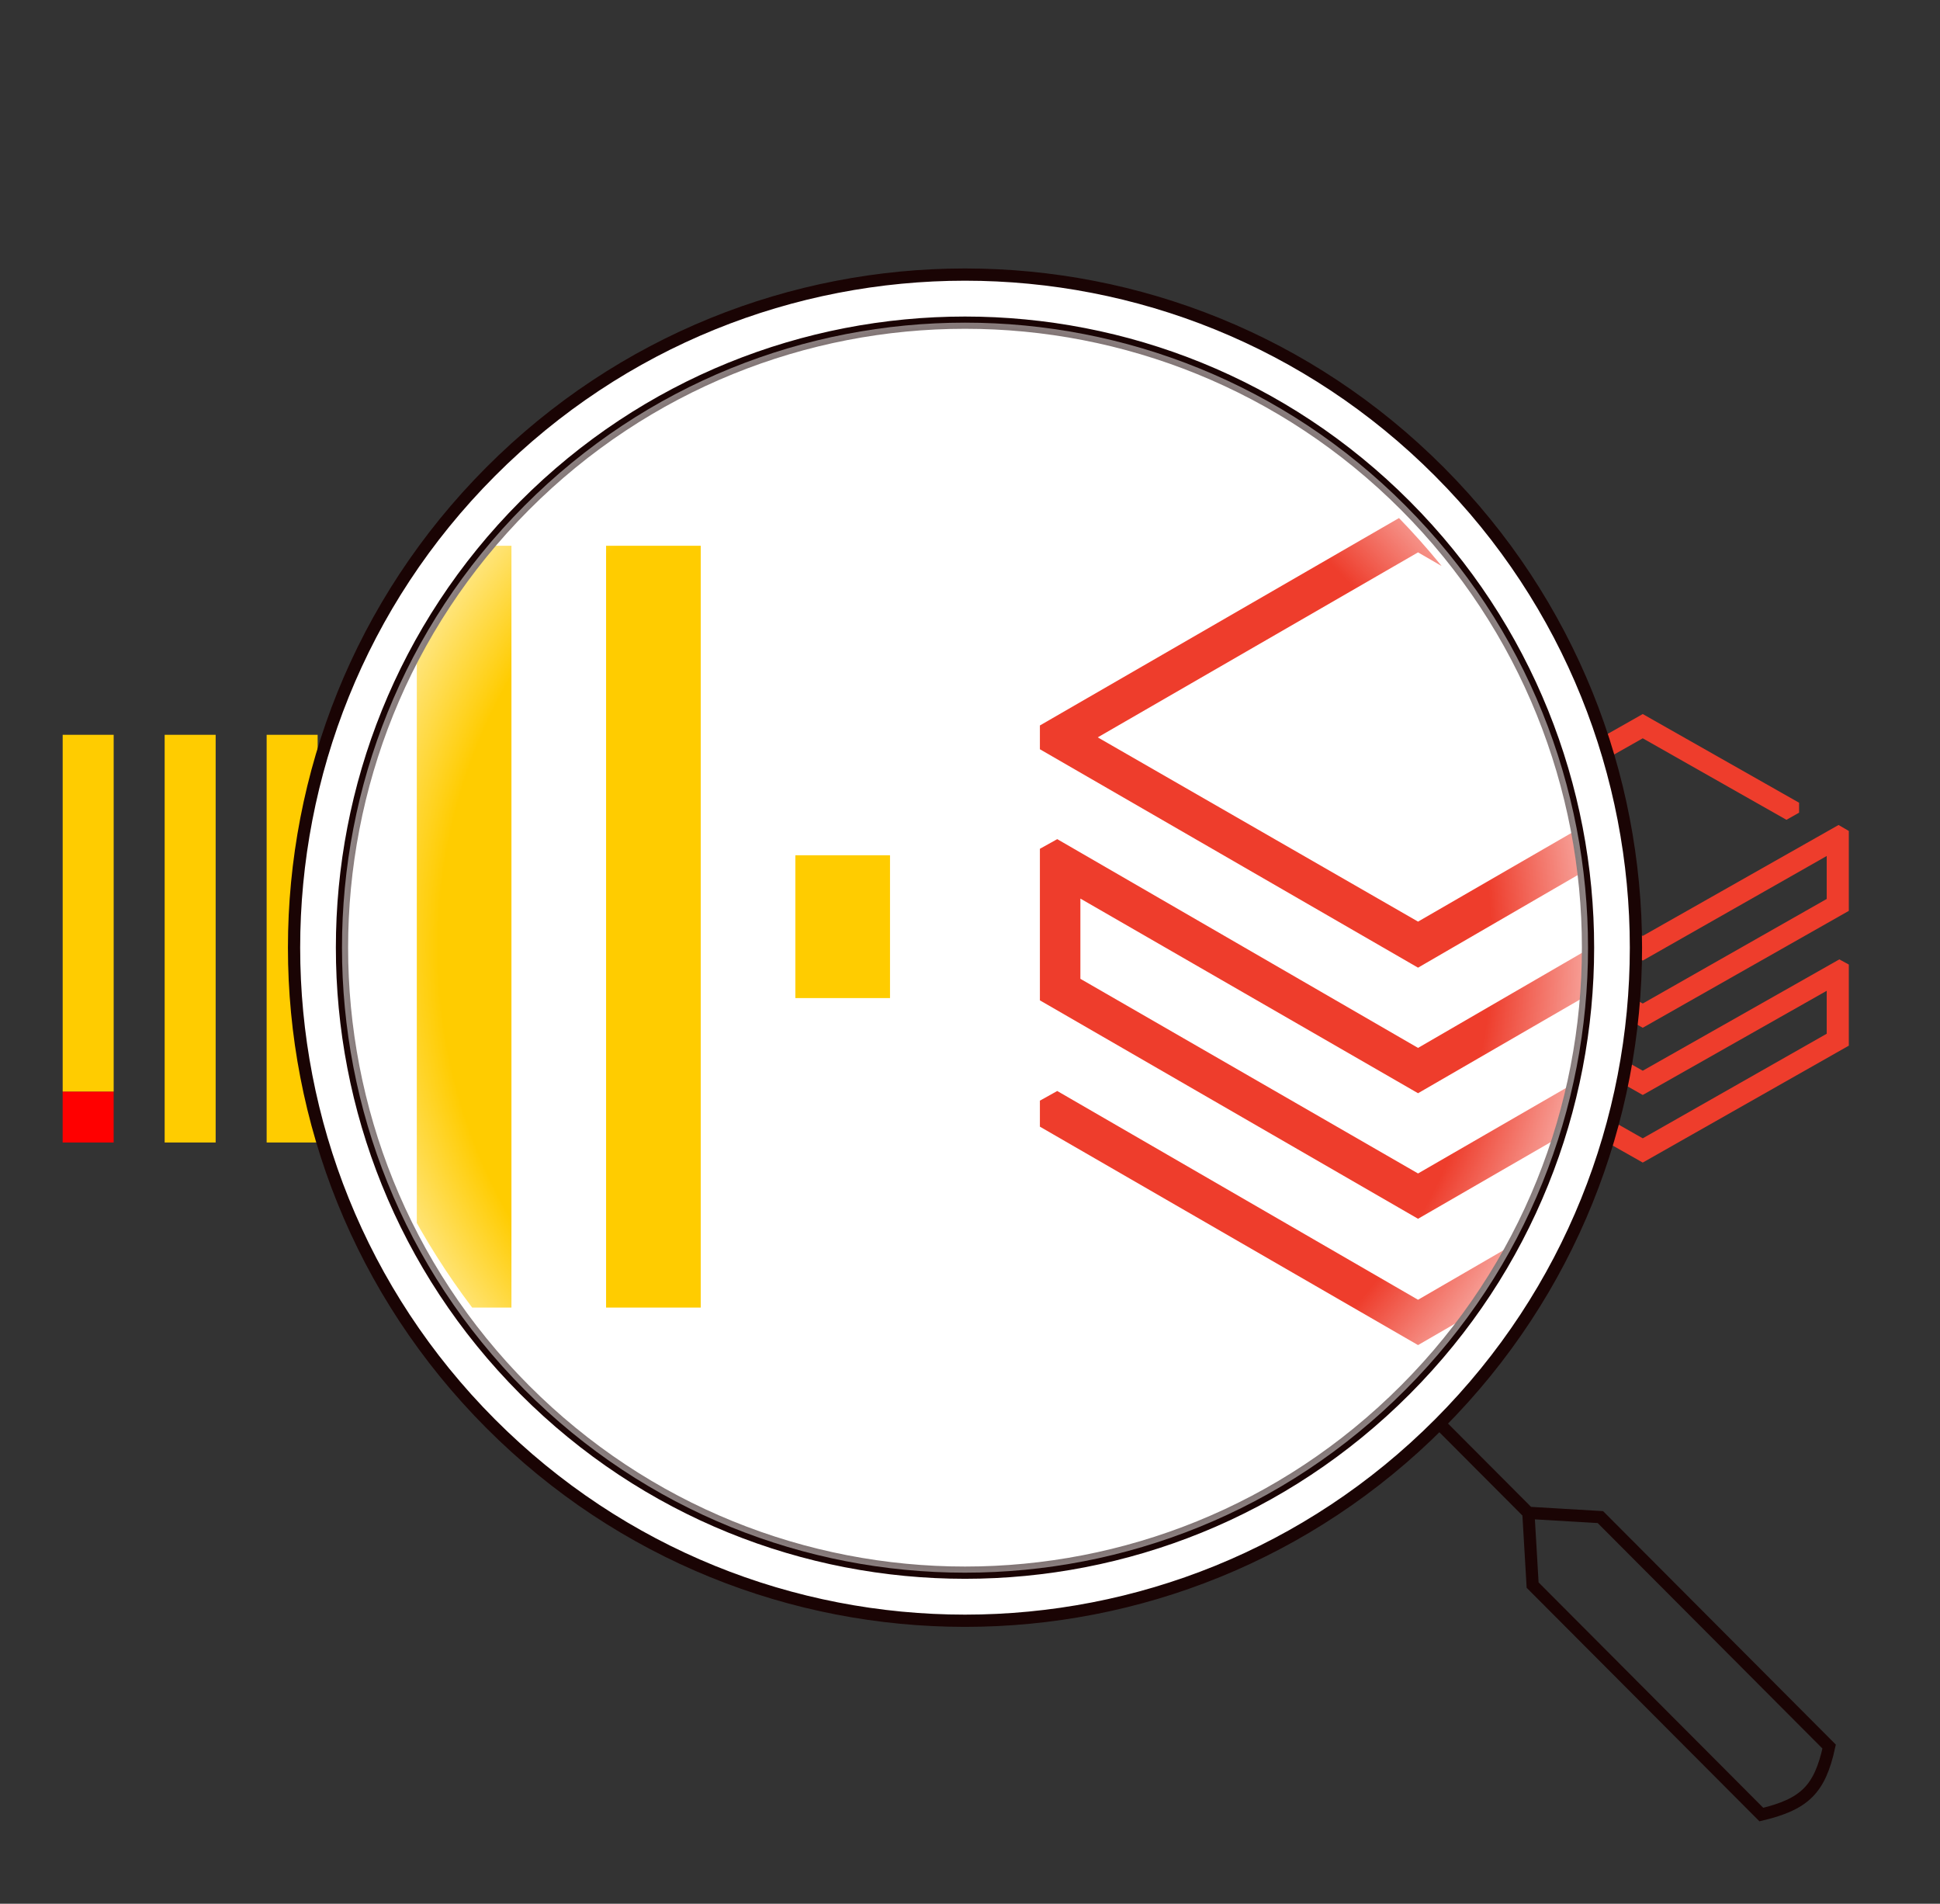
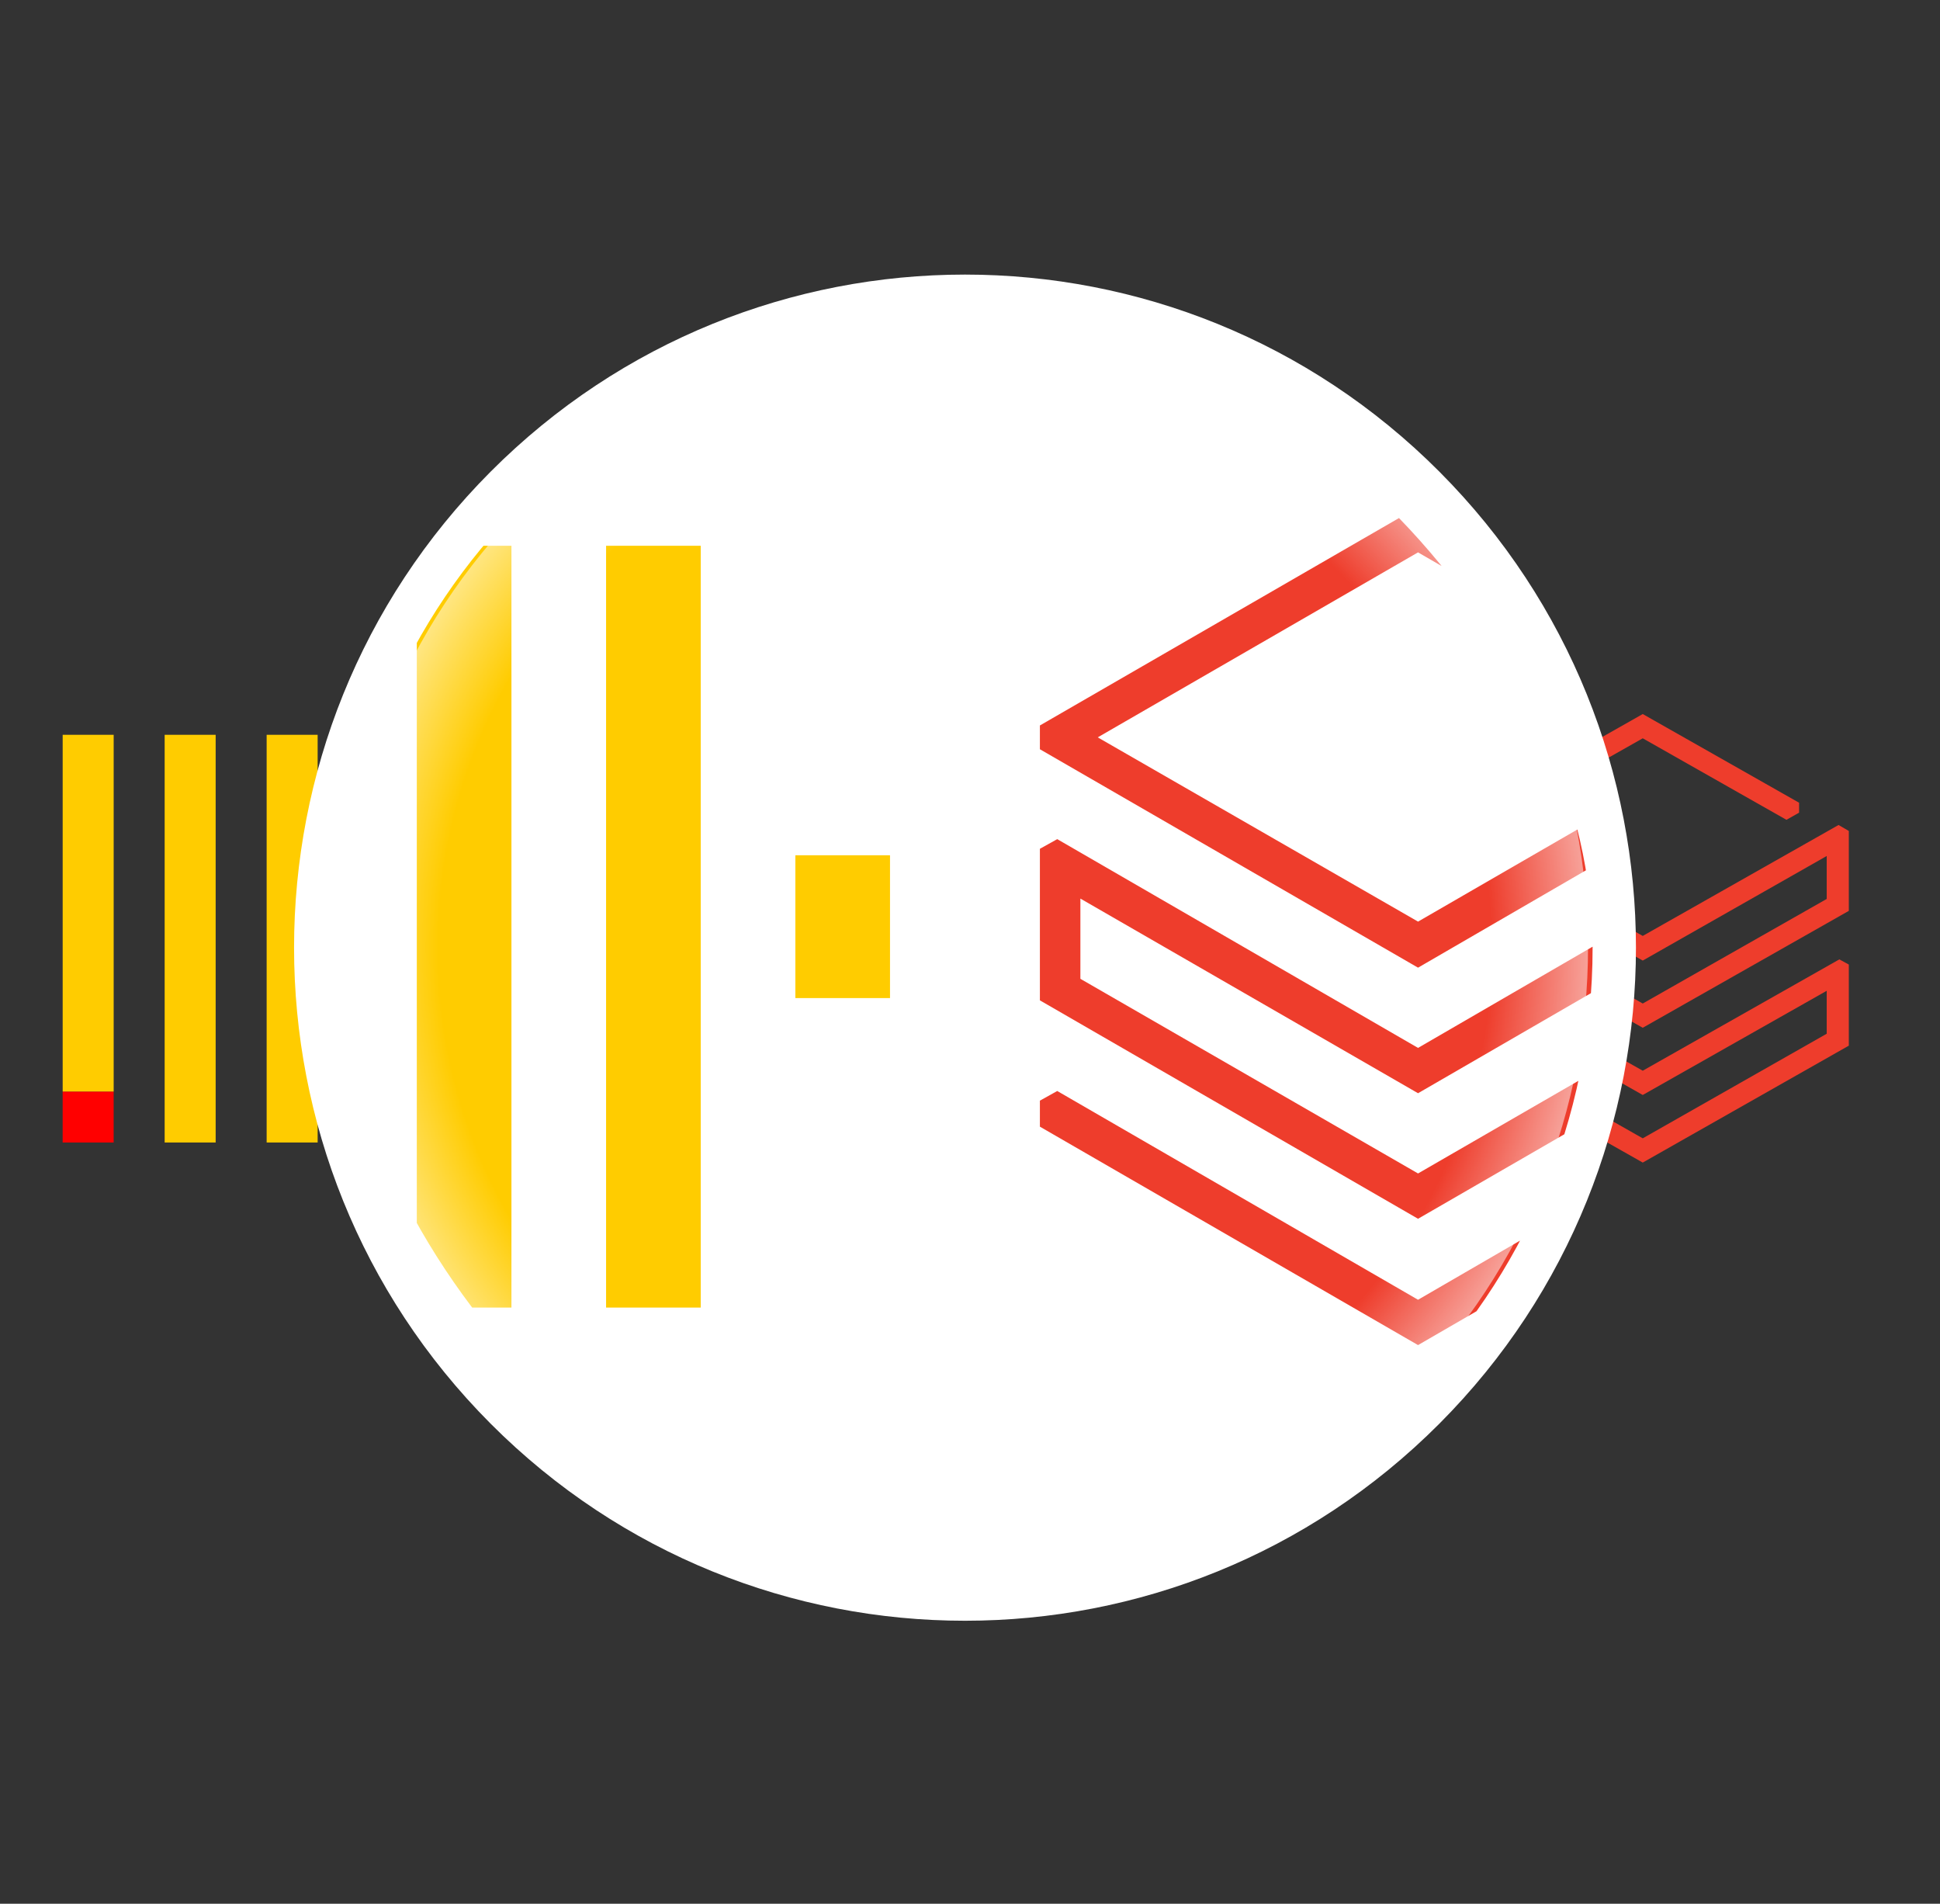
<svg xmlns="http://www.w3.org/2000/svg" width="317" height="311" viewBox="0 0 317 311" fill="none">
  <rect x="0" y="0" width="317" height="311" fill="#333333" stroke="none" />
  <g clip-path="url(#clip0_411_7164)">
    <path d="M10.238 178.315H18.571V186.641H10.238V178.315Z" fill="#FF0000" />
    <path d="M10.241 120.034H18.574V178.315H10.241V120.034ZM26.906 120.034H35.239V186.64H26.906V120.034ZM43.571 120.034H51.904V186.64H43.571V120.034ZM60.236 120.034H68.569V186.64H60.236V120.034ZM76.901 147.093H85.234V159.581H76.901V147.093Z" fill="#FFCC00" />
  </g>
  <path d="M298.488 146.853L268.428 163.936L236.24 145.683L234.691 146.528V159.779L268.428 178.877L298.488 161.858V168.873L268.428 185.957L236.24 167.704L234.691 168.548V170.822L268.428 189.919L302.1 170.822V157.571L300.552 156.726L268.428 174.914L238.304 157.895V150.88L268.428 167.899L302.1 148.801V135.745L300.423 134.771L268.428 152.894L239.852 136.784L268.428 120.61L291.908 133.926L293.973 132.757V131.133L268.428 116.647L234.691 135.745V137.824L268.428 156.921L298.488 139.837V146.853Z" fill="#EE3D2C" />
  <path d="M235.206 77.061C278.021 120.002 278.021 189.622 235.206 232.563C192.392 275.503 122.975 275.503 80.161 232.563C37.346 189.622 37.346 120.002 80.161 77.061C122.975 34.121 192.392 34.121 235.206 77.061Z" fill="white" />
-   <path d="M235.206 77.061C278.021 120.002 278.021 189.622 235.206 232.563C192.392 275.503 122.975 275.503 80.161 232.563C37.346 189.622 37.346 120.002 80.161 77.061C122.975 34.121 192.392 34.121 235.206 77.061Z" fill="url(#paint0_linear_411_7164)" />
  <g clip-path="url(#clip1_411_7164)">
    <g clip-path="url(#clip2_411_7164)">
      <path d="M6.247 89.159H21.712V198.052H6.247V89.159ZM37.176 89.159H52.641V213.608H37.176V89.159ZM68.106 89.159H83.57V213.608H68.106V89.159ZM99.035 89.159H114.5V213.608H99.035V89.159ZM129.964 139.716H145.429V163.051H129.964V139.716Z" fill="#FFCC00" />
    </g>
    <path d="M286.766 139.268L231.711 171.188L172.756 137.083L169.921 138.661V163.42L231.711 199.102L286.766 167.304V180.412L231.711 212.331L172.756 178.227L169.921 179.805V184.053L231.711 219.735L293.382 184.053V159.294L290.547 157.716L231.711 191.699L176.537 159.9V146.793L231.711 178.591L293.382 142.909V118.514L290.31 116.694L231.711 150.555L179.372 120.456L231.711 90.236L274.715 115.116L278.496 112.931V109.897L231.711 82.832L169.921 118.514V122.398L231.711 158.08L286.766 126.16V139.268Z" fill="#EE3D2C" />
  </g>
-   <path d="M235.205 232.563C278.02 189.622 278.02 120.002 235.205 77.061C192.391 34.121 122.974 34.121 80.16 77.061C37.345 120.002 37.345 189.622 80.16 232.563C122.974 275.504 192.391 275.504 235.205 232.563ZM235.205 232.563L249.741 247.141M249.741 247.141L261.508 247.835L298.885 285.322C297.357 292.326 294.89 294.733 287.81 296.43L250.433 258.943L249.741 247.141Z" stroke="#1A0404" stroke-width="2" />
-   <path d="M229.669 82.615C269.426 122.488 269.426 187.136 229.669 227.009C189.913 266.883 125.455 266.883 85.698 227.009C45.942 187.136 45.942 122.488 85.698 82.615C125.455 42.742 189.913 42.742 229.669 82.615Z" stroke="#1A0404" stroke-width="2" />
  <path d="M229.669 82.615C269.426 122.488 269.426 187.136 229.669 227.009C189.913 266.883 125.455 266.883 85.698 227.009C45.942 187.136 45.942 122.488 85.698 82.615C125.455 42.742 189.913 42.742 229.669 82.615Z" fill="url(#paint1_radial_411_7164)" />
  <defs>
    <linearGradient id="paint0_linear_411_7164" x1="157.684" y1="44.856" x2="157.684" y2="264.768" gradientUnits="userSpaceOnUse">
      <stop stop-color="white" />
      <stop offset="1" stop-color="white" stop-opacity="0" />
    </linearGradient>
    <radialGradient id="paint1_radial_411_7164" cx="0" cy="0" r="1" gradientUnits="userSpaceOnUse" gradientTransform="translate(157.684 154.812) rotate(90) scale(102.102 101.803)">
      <stop offset="0.849" stop-color="white" stop-opacity="0" />
      <stop offset="1" stop-color="white" stop-opacity="0.5" />
    </radialGradient>
    <clipPath id="clip0_411_7164">
      <rect width="75" height="76" fill="white" transform="translate(10.235 115.284)" />
    </clipPath>
    <clipPath id="clip1_411_7164">
      <rect x="55.235" y="52.284" width="205" height="205" rx="102.5" fill="white" />
    </clipPath>
    <clipPath id="clip2_411_7164">
      <rect width="139.196" height="142" fill="white" transform="translate(6.235 80.284)" />
    </clipPath>
  </defs>
</svg>